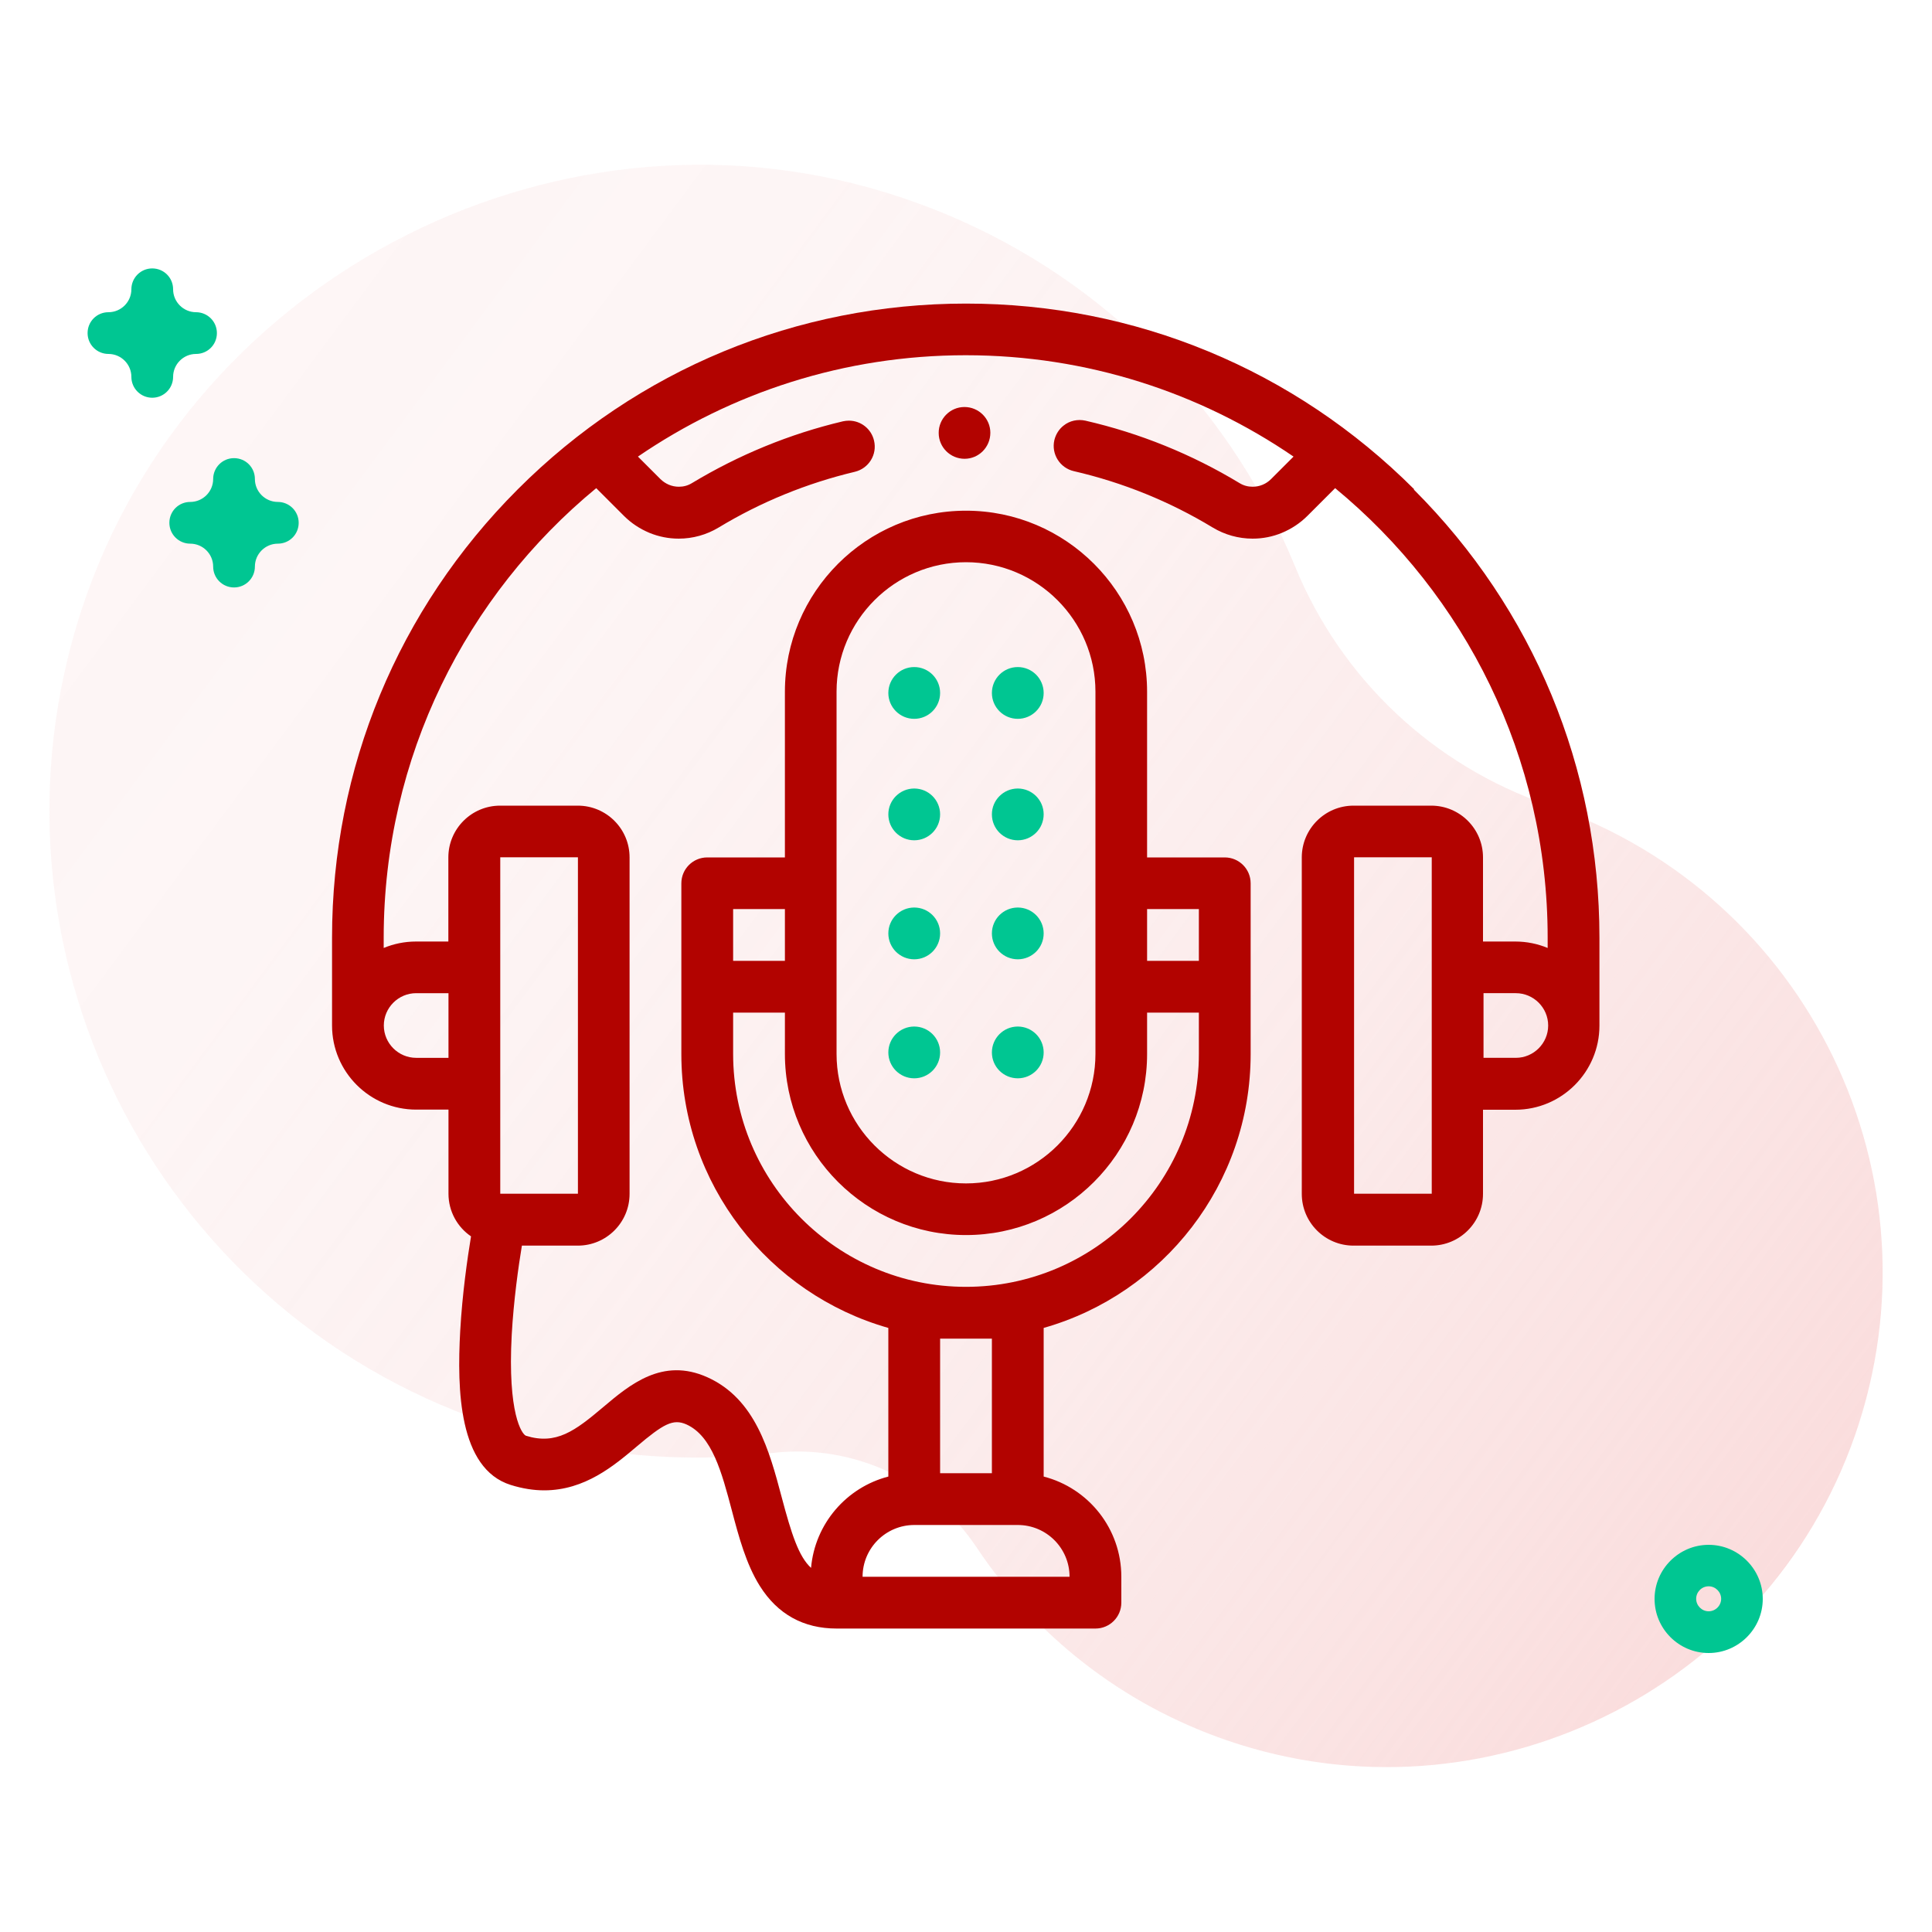
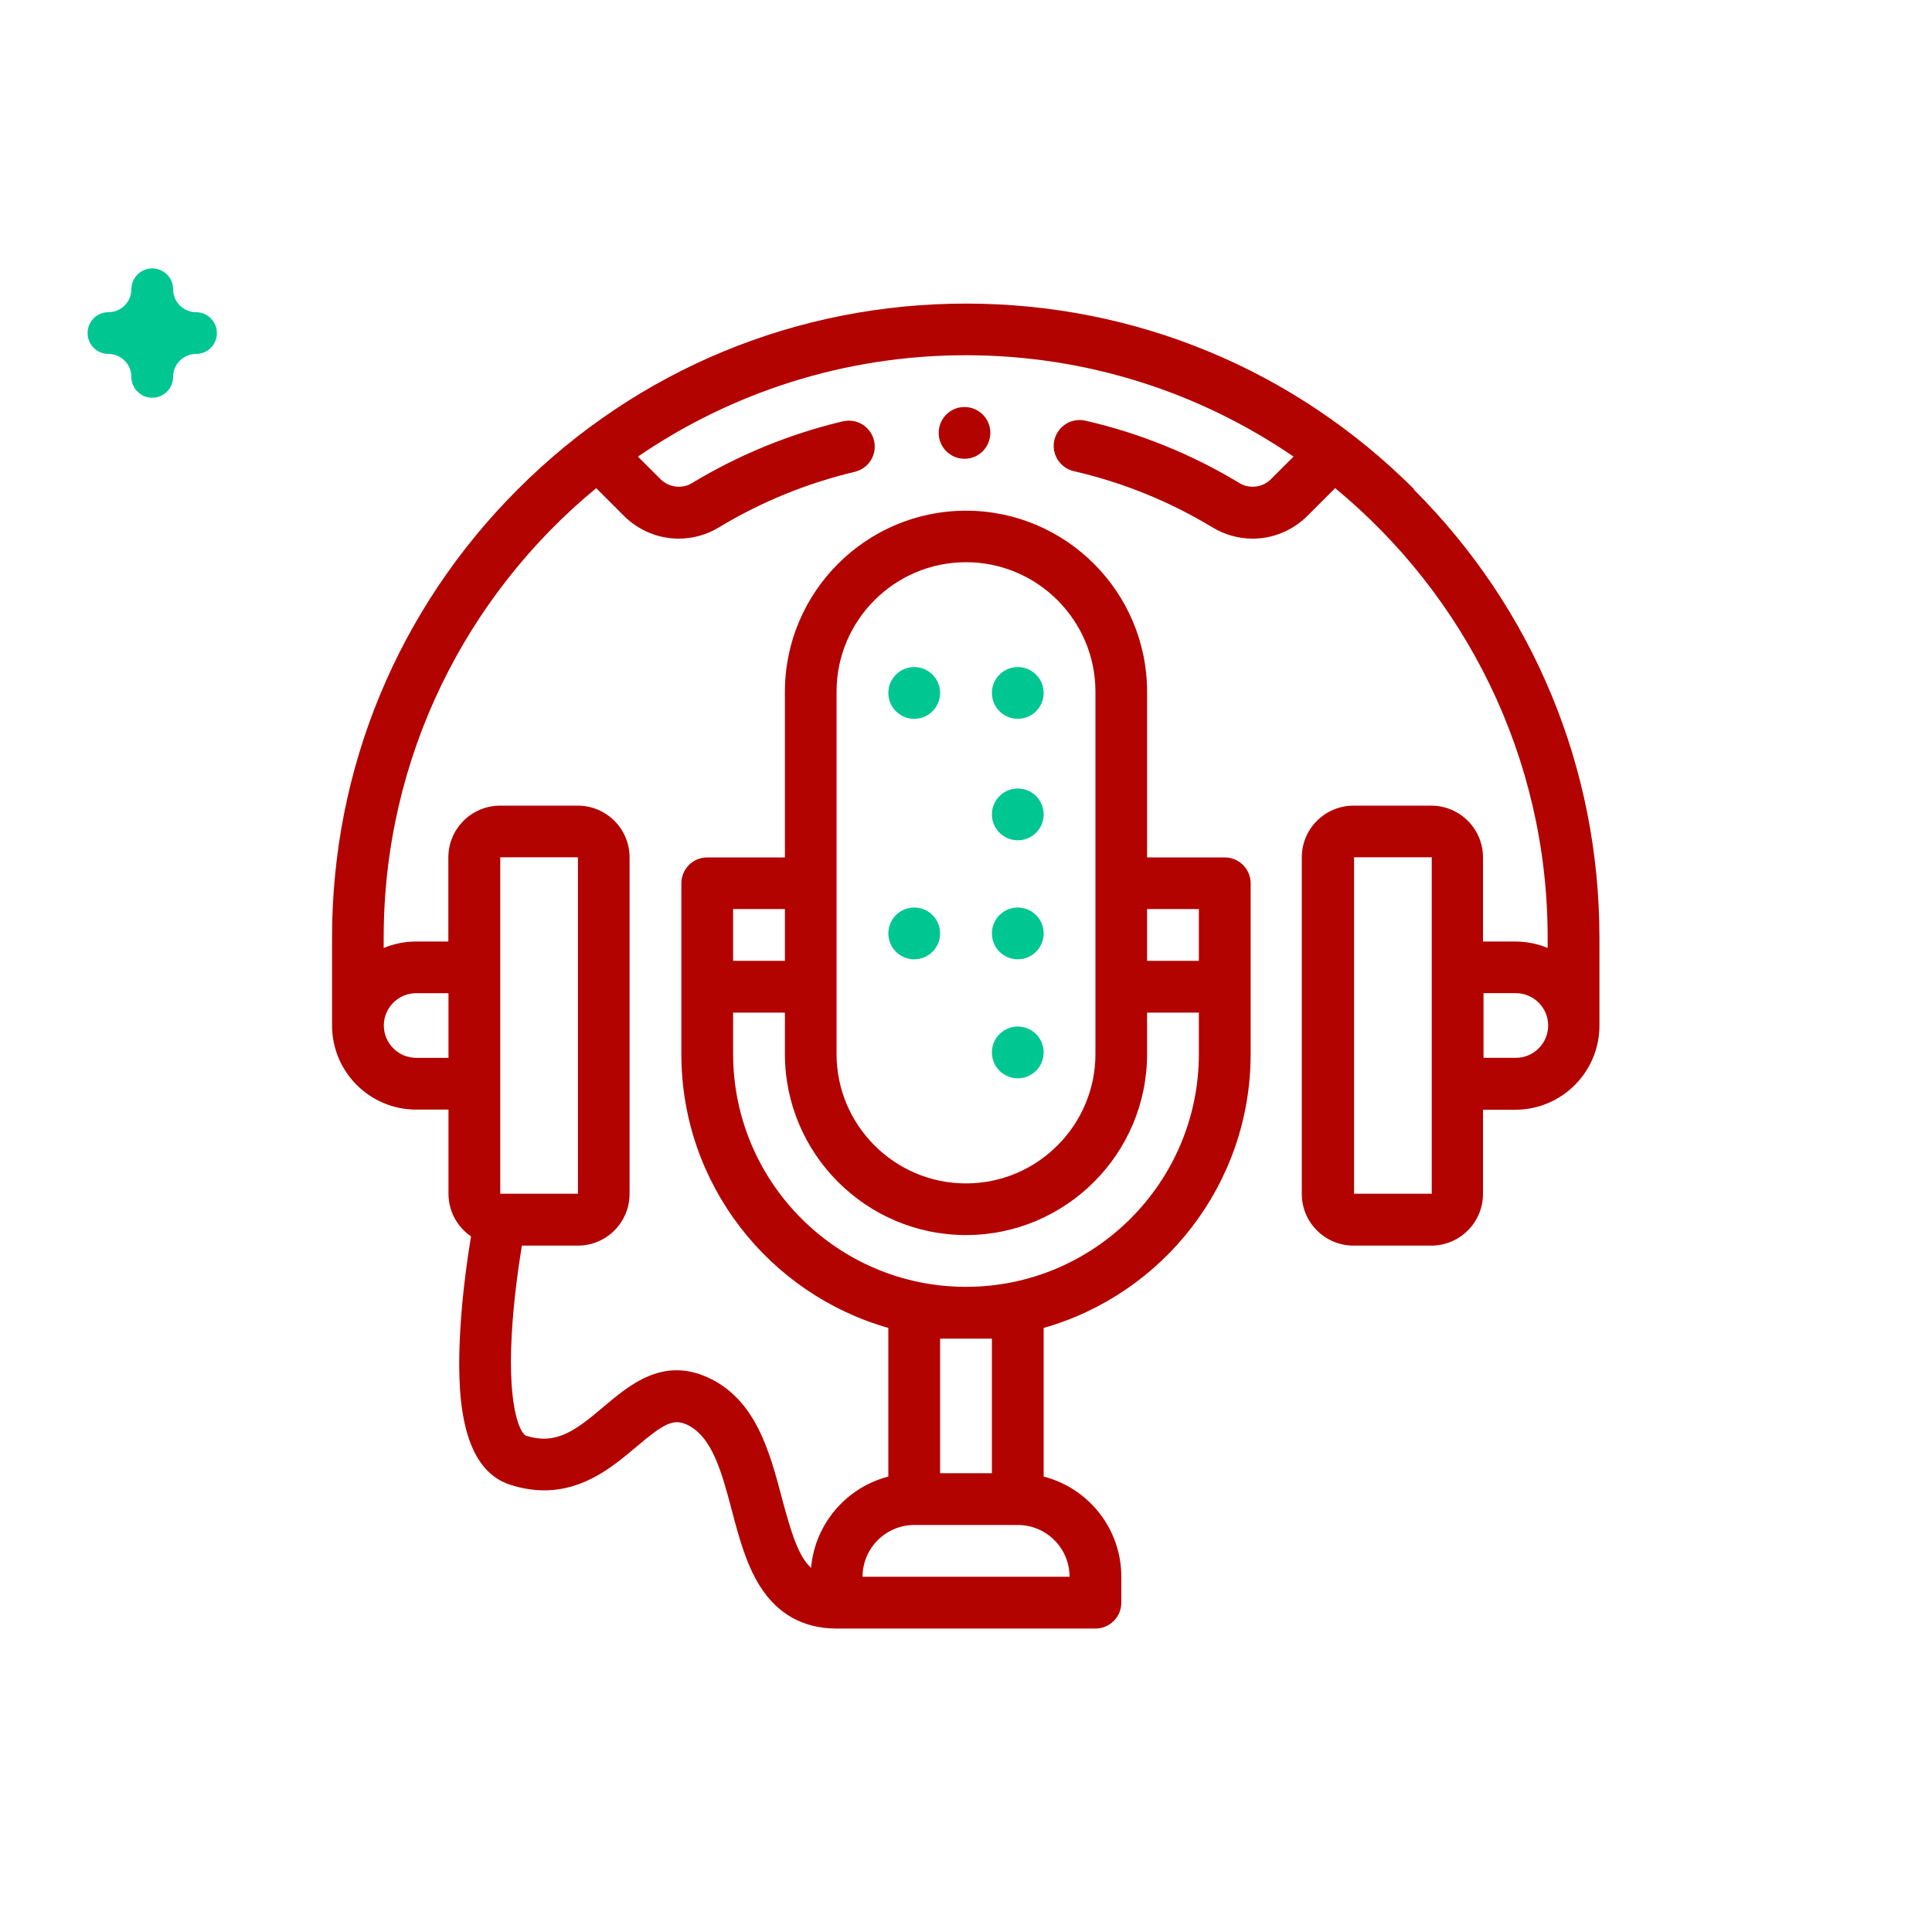
<svg xmlns="http://www.w3.org/2000/svg" id="Camada_1" data-name="Camada 1" viewBox="0 0 150 150">
  <defs>
    <style>
      .cls-1 {
        fill: url(#Gradiente_sem_nome_22);
      }

      .cls-1, .cls-2, .cls-3 {
        stroke-width: 0px;
      }

      .cls-2 {
        fill: #00c692;
      }

      .cls-3 {
        fill: #b20300;
      }
    </style>
    <linearGradient id="Gradiente_sem_nome_22" data-name="Gradiente sem nome 22" x1="236.88" y1="-182" x2="399.7" y2="-234.1" gradientTransform="translate(-159.59 -221.67) rotate(18.85) scale(1 -1)" gradientUnits="userSpaceOnUse">
      <stop offset="0" stop-color="#efa5a5" stop-opacity=".1" />
      <stop offset=".23" stop-color="#efa5a5" stop-opacity=".11" />
      <stop offset=".44" stop-color="#efa6a6" stop-opacity=".16" />
      <stop offset=".64" stop-color="#f0a8a8" stop-opacity=".23" />
      <stop offset=".84" stop-color="#f2abab" stop-opacity=".34" />
      <stop offset="1" stop-color="#f4aeae" stop-opacity=".45" />
    </linearGradient>
  </defs>
  <g>
-     <path class="cls-1" d="M120.37,62.57c-.05-.02-.11-.04-.16-.06-8.94-3.07-16.09-9.81-19.67-18.55-5.33-13.03-16.07-23.76-30.48-28.6C43.93,6.56,14.91,21.14,6.33,47.35c-8.52,26.07,5.47,54.22,31.51,63.11,7.35,2.51,14.89,3.22,22.12,2.35,6.24-.74,12.39,2.11,15.87,7.34,4.51,6.76,11.18,12.14,19.46,14.98,19.91,6.83,41.81-3.81,48.73-23.69,6.98-20.07-3.6-41.91-23.64-48.88Z" />
-     <path class="cls-2" d="M132.66,128.34c-2.32,0-4.2-1.89-4.2-4.2s1.89-4.2,4.2-4.2,4.2,1.89,4.2,4.2-1.89,4.2-4.2,4.2ZM132.66,123.16c-.54,0-.97.44-.97.97s.44.97.97.97.97-.44.97-.97-.44-.97-.97-.97Z" />
    <path class="cls-2" d="M11.82,30.88c-.89,0-1.62-.72-1.62-1.62,0-.98-.8-1.78-1.78-1.78-.89,0-1.62-.72-1.62-1.62s.72-1.62,1.62-1.62c.98,0,1.78-.8,1.78-1.78,0-.89.72-1.62,1.62-1.62s1.62.72,1.62,1.62c0,.98.8,1.78,1.78,1.78.89,0,1.62.72,1.62,1.62s-.72,1.62-1.62,1.62c-.98,0-1.78.8-1.78,1.78,0,.89-.72,1.62-1.62,1.62Z" />
-     <path class="cls-2" d="M18.17,45.61c-.89,0-1.62-.72-1.62-1.62,0-.98-.8-1.78-1.78-1.78-.89,0-1.62-.72-1.62-1.62s.72-1.62,1.62-1.62c.98,0,1.78-.8,1.78-1.78,0-.89.72-1.62,1.62-1.62s1.62.72,1.62,1.62c0,.98.8,1.78,1.78,1.78.89,0,1.62.72,1.62,1.62s-.72,1.62-1.62,1.62c-.98,0-1.78.8-1.78,1.78,0,.89-.72,1.62-1.62,1.62Z" />
  </g>
  <g>
    <circle class="cls-2" cx="79.02" cy="72.47" r="2.01" />
    <circle class="cls-2" cx="79.02" cy="63.23" r="2.01" />
    <circle class="cls-2" cx="79.02" cy="81.71" r="2.01" />
    <circle class="cls-2" cx="79.02" cy="53.8" r="2.01" />
    <circle class="cls-2" cx="70.98" cy="53.8" r="2.01" />
-     <circle class="cls-2" cx="70.98" cy="81.71" r="2.01" />
    <circle class="cls-2" cx="70.98" cy="72.47" r="2.01" />
-     <circle class="cls-2" cx="70.98" cy="63.23" r="2.01" />
    <path class="cls-3" d="M109.8,37.99c-9.3-9.3-21.66-14.42-34.8-14.42s-25.51,5.12-34.8,14.42c-9.3,9.3-14.42,21.66-14.42,34.8v6.83c0,3.6,2.93,6.53,6.53,6.53h2.51v6.53c0,1.37.69,2.59,1.75,3.31-.28,1.7-.68,4.48-.84,7.36-.25,4.52-.12,10.67,3.92,11.94.93.29,1.79.42,2.6.42,3.16,0,5.43-1.92,7.18-3.4,2.07-1.75,2.82-2.18,3.86-1.72,2,.9,2.74,3.7,3.53,6.68.54,2.05,1.11,4.17,2.17,5.86,1.38,2.2,3.39,3.31,5.97,3.31h20.09c1.11,0,2.01-.9,2.01-2.01v-2.01c0-3.74-2.56-6.89-6.03-7.78v-11.54c9.27-2.63,16.07-11.17,16.07-21.26v-13.26c0-1.11-.9-2.01-2.01-2.01h-6.03v-12.86c0-7.75-6.31-14.06-14.06-14.06s-14.06,6.31-14.06,14.06v12.86h-6.03c-1.11,0-2.01.9-2.01,2.01v13.26c0,10.1,6.81,18.63,16.07,21.26v11.54c-3.25.84-5.7,3.66-6,7.09-.96-.88-1.52-2.63-2.28-5.49-.95-3.58-2.03-7.63-5.77-9.31-3.49-1.57-6.04.59-8.09,2.32-2.19,1.85-3.65,2.95-5.99,2.22-.32-.1-1.44-1.72-1.11-7.84.15-2.67.52-5.3.79-6.92h4.34c2.22,0,4.02-1.8,4.02-4.02v-26.12c0-2.22-1.8-4.02-4.02-4.02h-6.03c-2.22,0-4.02,1.8-4.02,4.02v6.53h-2.51c-.89,0-1.74.18-2.51.5v-.8c0-14.04,6.43-26.6,16.5-34.9l2.15,2.15c.57.57,1.24,1.01,1.98,1.32.73.3,1.5.45,2.28.45h0c1.09,0,2.16-.3,3.09-.86,3.29-1.99,6.85-3.44,10.58-4.33,1.08-.26,1.75-1.34,1.49-2.42-.21-.91-1.02-1.55-1.95-1.55-.16,0-.31.02-.46.05-4.14.98-8.08,2.6-11.73,4.8-.31.19-.65.28-1.01.28-.54,0-1.04-.21-1.43-.59l-1.75-1.75c7.25-4.96,16.02-7.87,25.45-7.87s18.2,2.91,25.45,7.87l-1.75,1.75c-.38.38-.89.59-1.43.59-.36,0-.7-.09-1.01-.28-3.72-2.25-7.75-3.88-11.97-4.85-.59-.13-1.22,0-1.69.38-.36.28-.61.68-.72,1.13-.25,1.08.43,2.16,1.51,2.41,3.81.88,7.44,2.35,10.79,4.38.93.56,2,.86,3.09.86h0s0,0,0,0c.79,0,1.55-.15,2.28-.45.74-.31,1.41-.75,1.98-1.32l2.15-2.15c10.07,8.3,16.5,20.86,16.5,34.9v.8c-.77-.32-1.62-.5-2.51-.5h-2.51v-6.53c0-2.22-1.8-4.02-4.02-4.02h-6.03c-2.22,0-4.02,1.8-4.02,4.02v26.12c0,2.22,1.8,4.02,4.02,4.02h6.03c2.22,0,4.02-1.8,4.02-4.02v-6.53h2.51c3.6,0,6.53-2.93,6.53-6.53v-6.83c0-13.15-5.12-25.51-14.42-34.8h0ZM93.08,70.58v4.02h-4.02v-4.02h4.02ZM64.95,53.7c0-5.54,4.51-10.05,10.05-10.05s10.05,4.51,10.05,10.05v28.13c0,5.54-4.51,10.05-10.05,10.05s-10.05-4.51-10.05-10.05v-28.13ZM56.92,70.58h4.02v4.02h-4.02v-4.02ZM56.92,81.83v-3.21h4.02v3.21c0,7.75,6.31,14.06,14.06,14.06s14.06-6.31,14.06-14.06v-3.21h4.02v3.21c0,9.97-8.11,18.08-18.08,18.08s-18.08-8.11-18.08-18.08ZM77.01,103.93v10.45h-4.02v-10.45h4.02ZM70.98,118.4h8.04c2.22,0,4.02,1.8,4.02,4.02h-16.07c0-2.22,1.8-4.02,4.02-4.02ZM38.84,66.56h6.03v26.12h-6.03v-26.12ZM32.31,77.11h2.51v5.02h-2.51c-1.38,0-2.51-1.13-2.51-2.51s1.13-2.51,2.51-2.51ZM111.16,92.68h-6.03v-26.12h6.03v26.12s0,0,0,0ZM117.69,82.13h-2.51v-5.02h2.51c1.38,0,2.51,1.13,2.51,2.51s-1.13,2.51-2.51,2.51Z" />
    <path class="cls-3" d="M74.88,31.6c-1.11,0-2.01.91-2,2.02,0,1.1.9,2,2.01,2h0c1.11,0,2-.91,2-2.02,0-1.1-.9-2-2.01-2h0Z" />
  </g>
</svg>